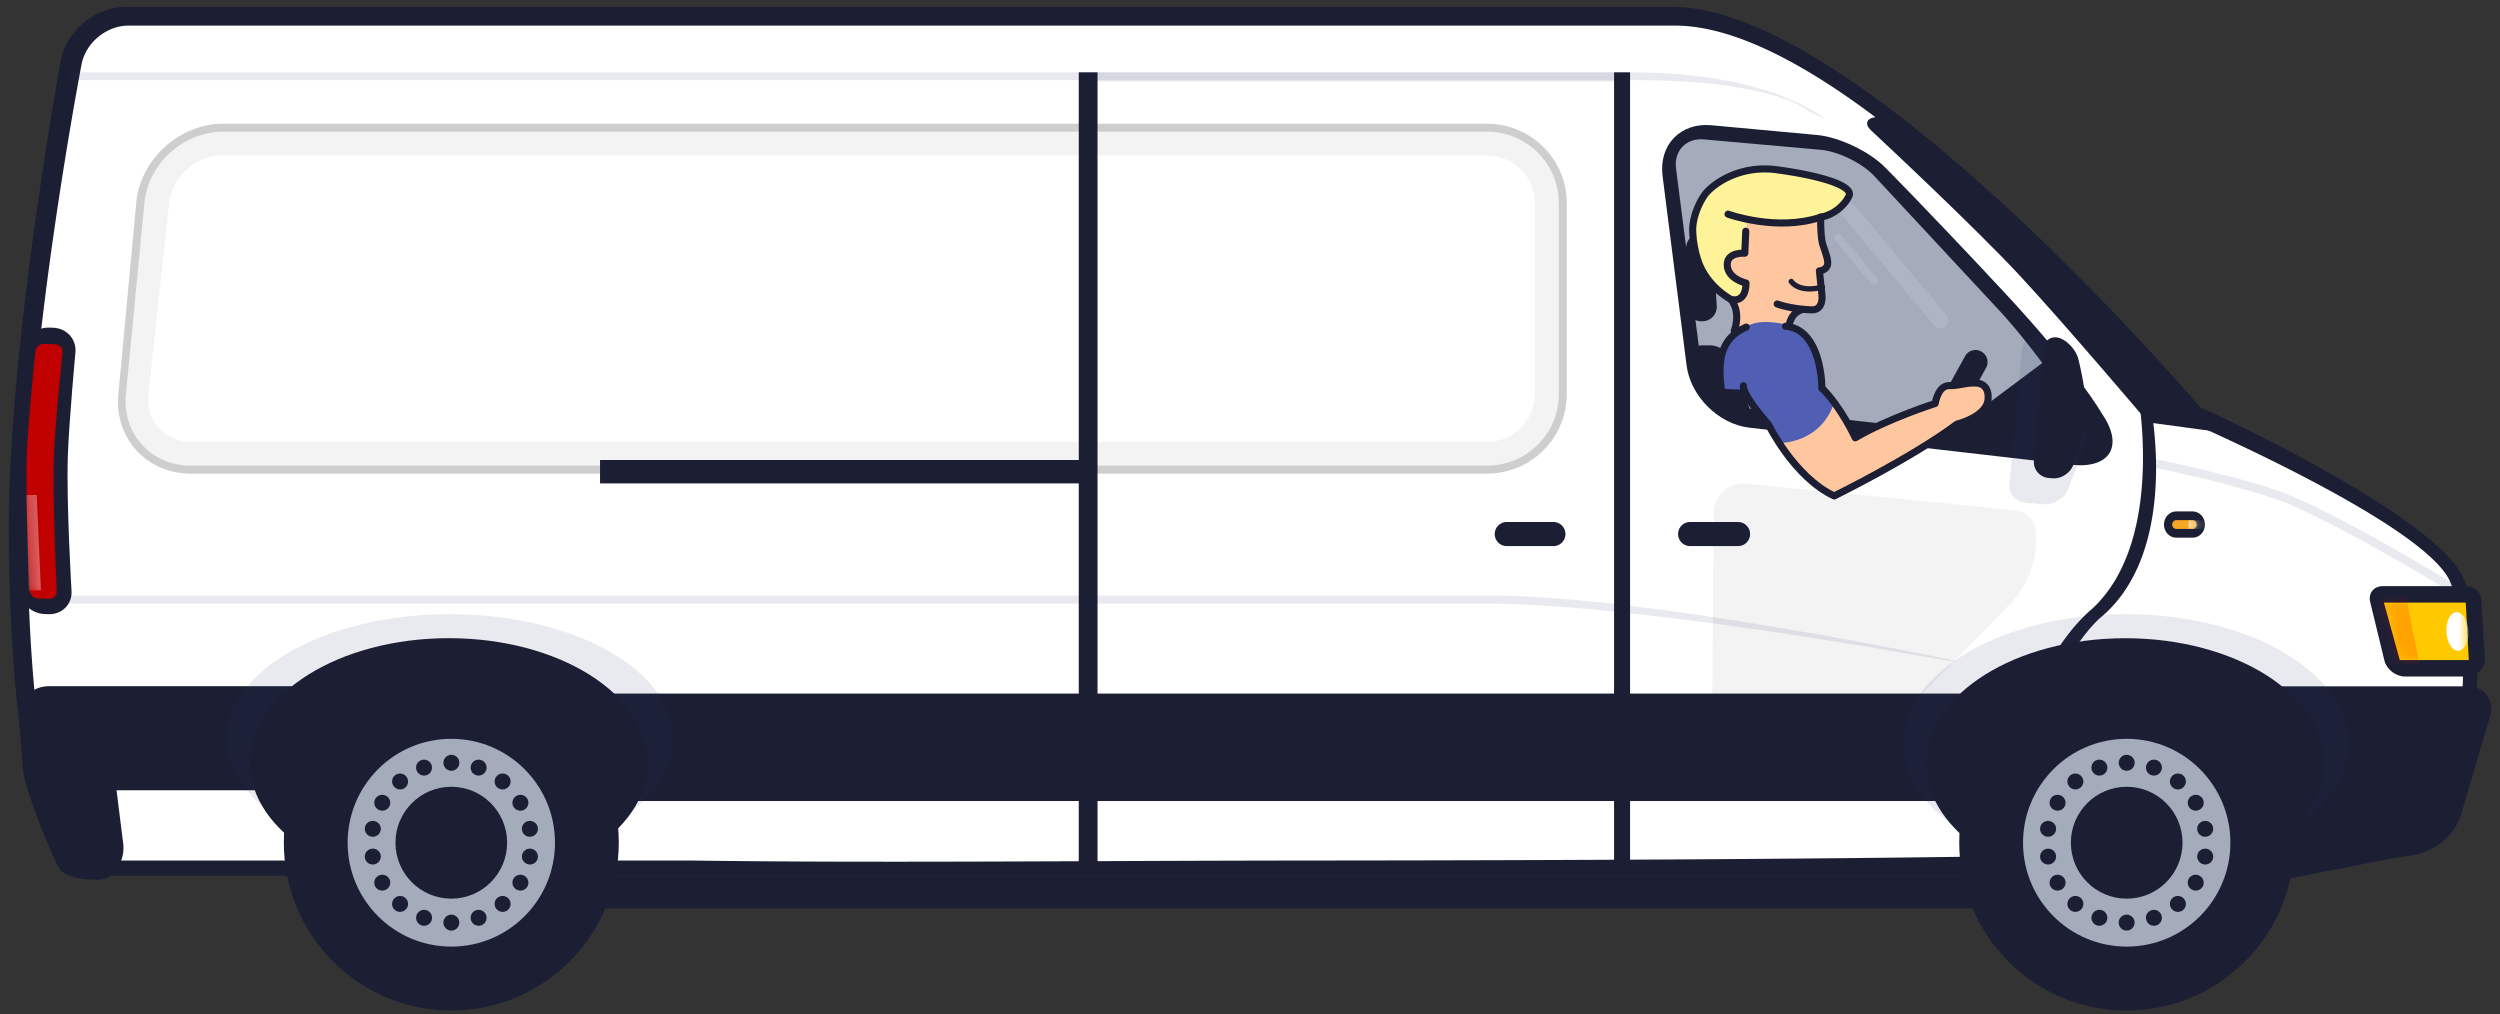
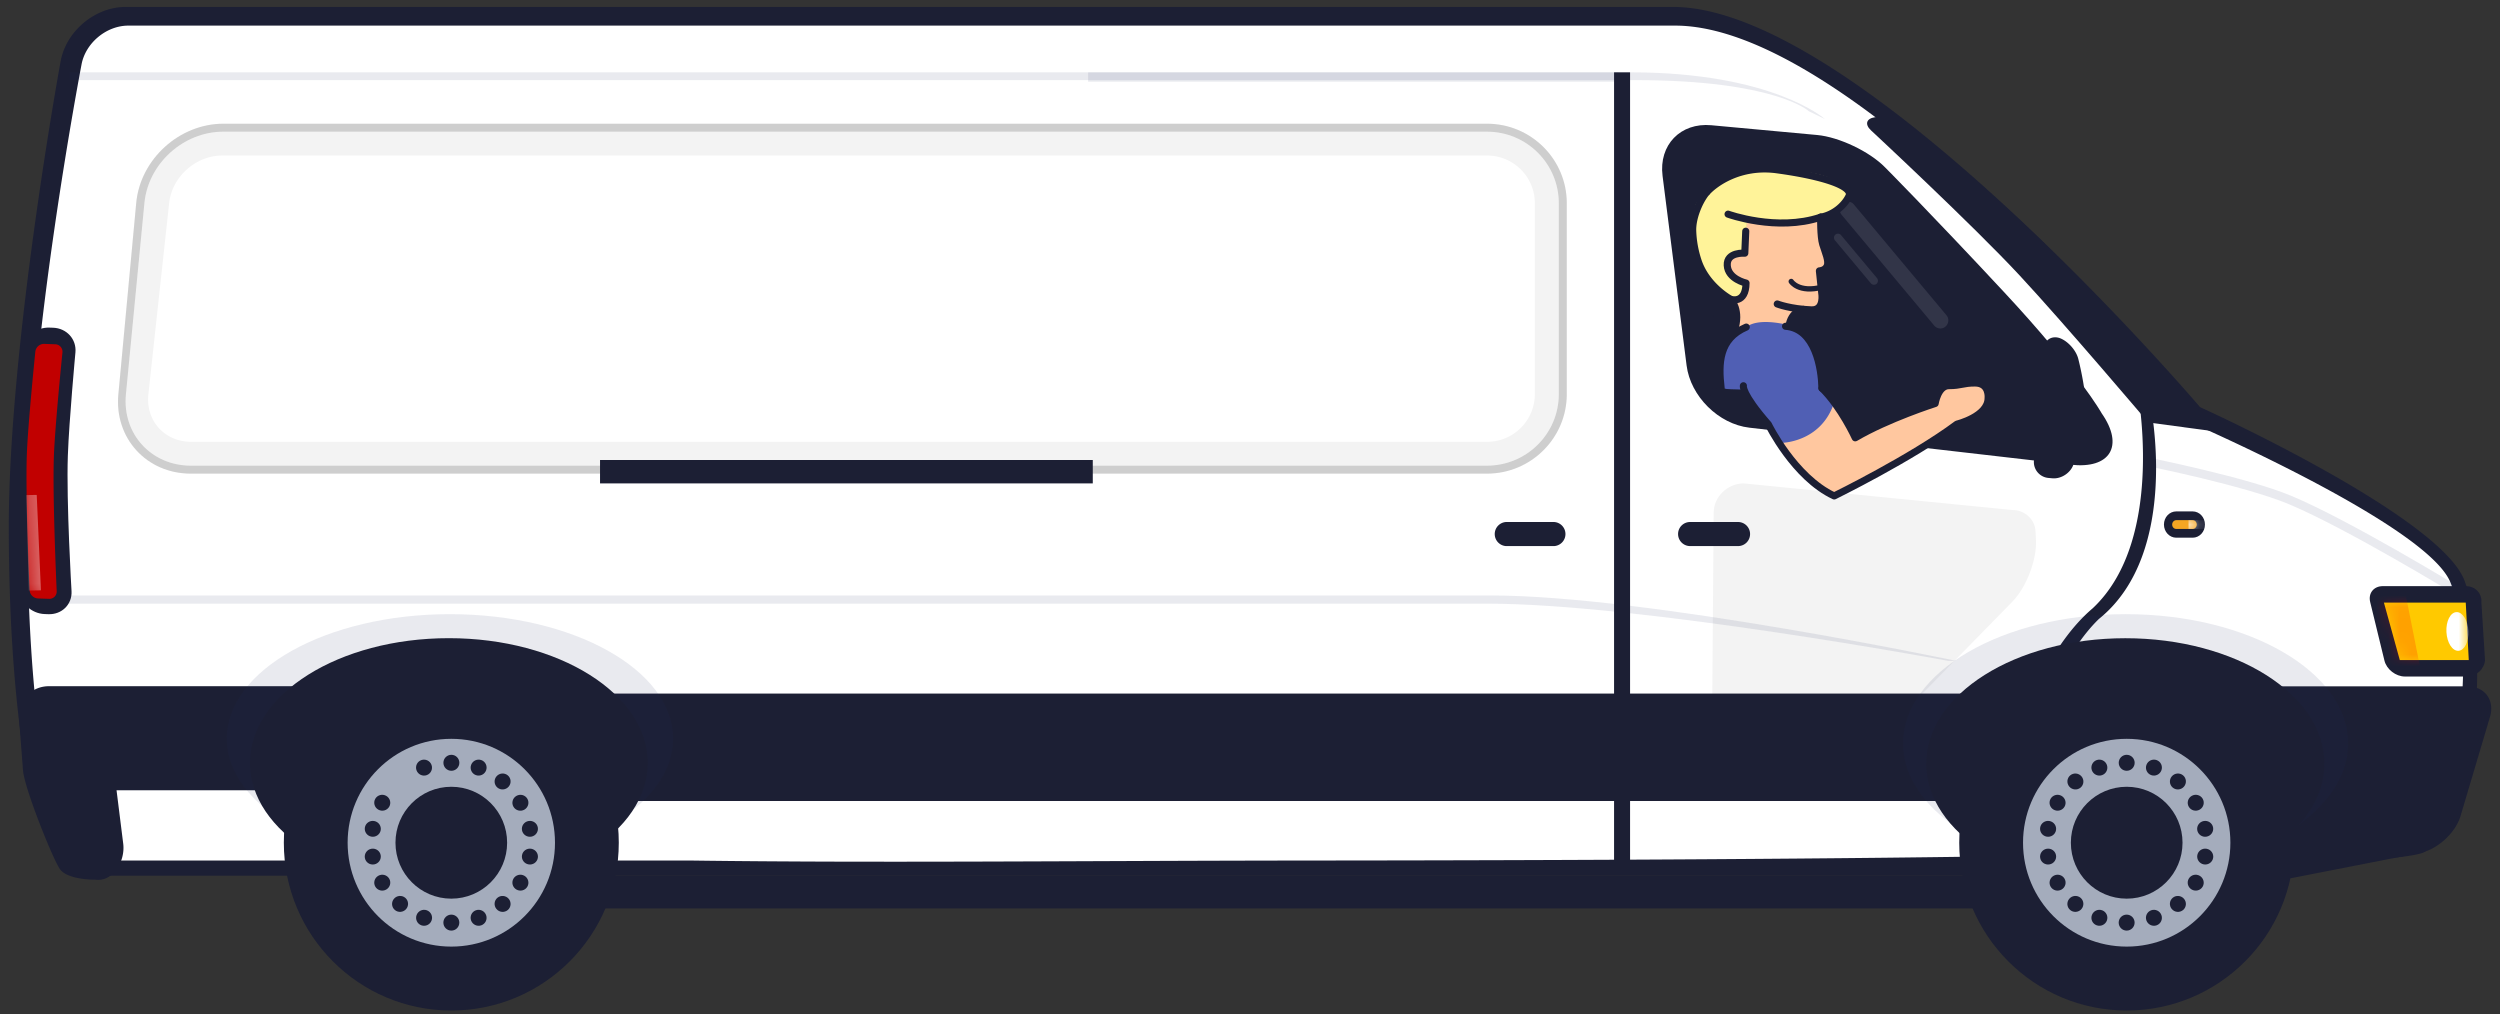
<svg xmlns="http://www.w3.org/2000/svg" fill="none" height="86" viewBox="0 0 212 86" width="212">
  <rect x="0" y="0" width="212" height="86" fill="#333333" stroke="none" />
  <mask id="a" height="22" maskUnits="userSpaceOnUse" width="4" x="2" y="29">
    <path clip-rule="evenodd" d="M4.567 38.742c.092-2.608.728-8.855.728-8.855a.63.63 0 0 0-.623-.693l-.918-.032a.74.74 0 0 0-.757.653s-.633 6.189-.723 8.771c-.124 3.517.238 11.467.238 11.467a.75.75 0 0 0 .718.696l.918.032a.62.62 0 0 0 .66-.651s-.363-7.896-.24-11.388" fill="#fff" fill-rule="evenodd" />
  </mask>
  <mask id="b" height="5" maskUnits="userSpaceOnUse" width="8" x="202" y="51">
    <path clip-rule="evenodd" d="M209.096 51.098h-6.941l1.349 4.878h5.848z" fill="#fff" fill-rule="evenodd" />
  </mask>
  <mask id="c" height="1" maskUnits="userSpaceOnUse" width="3" x="184" y="44">
    <path clip-rule="evenodd" d="M186.285 44.482c0-.205-.15-.372-.344-.372h-1.398c-.19 0-.344.173-.344.372 0 .205.15.372.344.372h1.398c.19 0 .344-.173.344-.372" fill="#fff" fill-rule="evenodd" />
  </mask>
  <path clip-rule="evenodd" d="M2.672 67.54S.745 60.152.745 44.671 5.124 5.288 5.124 5.288c.427-2.596 2.9-4.7 5.526-4.7h131.228c15.799 0 44.687 33.938 44.687 33.938s20.312 9.182 22.418 14.695c2.106 5.512 1.22 19.724-3.345 22.998-1.199.86-14.698 1.274-33.956 1.417a.68.68 0 0 1-.672.626H7.831a.677.677 0 0 1-.673-.675v-1.442c-2.177-.538-4.09-2.408-4.486-4.606" fill="#1c1f34" fill-rule="evenodd" />
  <path d="M176.637 74.263H43.722v2.772h132.915z" fill="#1c1f34" />
  <path clip-rule="evenodd" d="M4.261 67.623s-1.926-7.37-1.926-22.82 4.57-39.287 4.57-39.287c.32-1.847 2.098-3.344 3.98-3.344h131.171c15.792 0 42.633 33.187 42.633 33.187s20.957 8.96 23.088 13.984c2.13 5.025 1.219 18.323-3.344 21.591-2.239 1.604-48.333 2.005-93.113 2.039-19.16.014-36.797.219-52.76 0H8.061a.676.676 0 0 1-.673-.674v-.6c-1.571-.833-2.815-2.354-3.127-4.076" fill="#fff" fill-rule="evenodd" />
  <path clip-rule="evenodd" d="M208.522 49.769s-9.24-5.638-14.221-7.722c-3.711-1.553-11.856-3.19-11.856-3.19l-.252.688s8.168 1.646 11.892 3.204c4.969 2.08 14.186 7.708 14.186 7.708z" fill="#242d5f" fill-rule="evenodd" opacity=".1" />
  <path clip-rule="evenodd" d="m172.611 45.03.039.744c.089 1.677-.809 4.027-1.997 5.242l-9.008 9.205c-.952.973-2.845 1.762-4.243 1.762h-9.708c-1.391 0-2.508-1.086-2.496-2.432l.121-16.08c.012-1.343 1.147-2.454 2.53-2.48l22.777 2.257c1.043-.02 1.932.778 1.985 1.782" fill="#fff" fill-rule="evenodd" />
  <path clip-rule="evenodd" d="m172.611 45.03.039.744c.089 1.677-.809 4.027-1.997 5.242l-9.008 9.205c-.952.973-2.845 1.762-4.243 1.762h-9.708c-1.391 0-2.508-1.086-2.496-2.432l.121-16.08c.012-1.343 1.147-2.454 2.53-2.48l22.777 2.257c1.043-.02 1.932.778 1.985 1.782" fill="#000" fill-opacity=".05" fill-rule="evenodd" />
  <path clip-rule="evenodd" d="M165.891 56.042s-26.302-5.546-39.453-5.546H5.119v.693h120.973c13.035 0 39.106 4.852 39.106 4.852zM154.75 10.095s-4.421-3.961-16.472-3.961H5.917v.66h132.722c11.945 0 14.754 2.64 14.754 2.64z" fill="#242d5f" fill-rule="evenodd" opacity=".1" />
  <path d="M137.242 6.134H92.274v.792h44.968z" fill="#242d5f" opacity=".1" />
  <path d="M160.719 61.191H54.069v2.773h106.65z" fill="#000" opacity=".2" />
  <path clip-rule="evenodd" d="M171.863 58.815H45.315v9.11h126.548z" fill="#1c1f34" fill-rule="evenodd" />
  <path d="M138.23 6.134h-1.357v67.41h1.357z" fill="#1c1f34" />
  <path clip-rule="evenodd" d="M127.721 44.266a1.023 1.023 0 0 0 0 2.043h4.062a1.023 1.023 0 0 0 0-2.043zm50.265 8.222c7.036-5.66 4.344-18.34 4.344-18.34l-1.14-1.459s2.621 12.952-3.732 18.897c-6.936 5.874-9.378 21.959-9.378 21.959h1.14s3.02-15.5 8.766-21.057m-34.663-8.222c-.565 0-1.022.453-1.022 1.021 0 .564.459 1.021 1.022 1.021h4.061c.565 0 1.022-.453 1.022-1.021 0-.564-.459-1.021-1.022-1.021z" fill="#1c1f34" fill-rule="evenodd" />
  <path clip-rule="evenodd" d="M175.594 39.406c3.352.386 4.559-1.59 2.628-4.359 0 0-1.927-3.462-8.33-10.333-6.402-6.872-10.049-10.532-10.049-10.532-1.312-1.338-3.892-2.563-5.751-2.734l-8.971-.828c-2.615-.241-4.468 1.675-4.136 4.292l2.039 16.082c.331 2.612 2.713 4.973 5.322 5.273z" fill="#1c1f34" fill-rule="evenodd" />
-   <path clip-rule="evenodd" d="M176.155 37.8c1.116.127 1.505-.523.865-1.455l-3.217-4.694c-1.062-1.549-2.963-3.923-4.234-5.29l-10.626-11.428c-1.021-1.1-3.064-2.098-4.552-2.23l-9.908-.882c-1.492-.132-2.547.97-2.356 2.46l2.211 17.261c.191 1.491 1.558 2.837 3.044 3.005z" fill="#a4acbc" fill-rule="evenodd" />
  <path clip-rule="evenodd" d="M145.289 21.057a1.407 1.407 0 0 0-1.39-1.305h.391c-.724 0-1.312.588-1.312 1.305v4.88c0 .72.582 1.305 1.308 1.305h.063a1.22 1.22 0 0 0 1.231-1.305zm-.278 8.228h-.672c-.751 0-1.193.585-.985 1.315l2.339 4.132h2.713l-1.558-4.17c-.263-.705-1.083-1.277-1.837-1.277m20.113 7.875c-.273.494-.889-.014-1.381-.288-.495-.275-.67-.211-.399-.702l3.294-5.966a1.01 1.01 0 0 1 1.381-.393c.495.276.67.893.399 1.383l-1.791 3.244 2.232 1.823-.988 1.65-2.563-1.085z" fill="#1c1f34" fill-rule="evenodd" />
  <path clip-rule="evenodd" d="m178.254 36.286-3.86-6.407-10.263 7.673 13.445 1.265z" fill="#1c1f34" fill-rule="evenodd" />
-   <path clip-rule="evenodd" d="M176.877 36.736c.204-2.211-1.099-6.005-1.099-6.005-.234-.754-1.072-1.56-1.87-1.799l-.875-.263c-.798-.24-1.504.198-1.577.987l-1.059 11.432c-.072.785.546 1.477 1.376 1.546l1.512.125c.833.068 1.755-.476 2.049-1.209 0 0 1.399-3.268 1.543-4.814" fill="#242d5f" fill-rule="evenodd" opacity=".1" />
  <path clip-rule="evenodd" d="M176.876 35.409c.165-1.89-.63-4.945-.63-4.945-.168-.733-.876-1.535-1.579-1.793l.03.011c-.704-.257-1.327.139-1.392.886l-.828 9.492a1.355 1.355 0 0 0 1.233 1.47l.338.03c.746.066 1.548-.465 1.781-1.176 0 0 .932-2.653 1.047-3.975" fill="#1c1f34" fill-rule="evenodd" />
  <path d="m165.064 26.737-7.856-9.398a.67.67 0 0 0-.952-.08.685.685 0 0 0-.087.956l7.856 9.397a.67.67 0 0 0 .952.08.685.685 0 0 0 .087-.955m-5.934-2.669a.345.345 0 0 0 .042-.48l-3.052-3.65a.34.34 0 0 0-.478-.042.344.344 0 0 0-.042.48l3.052 3.65c.121.144.339.16.478.042" clip-rule="evenodd" fill="#fff" fill-rule="evenodd" opacity=".1" />
  <path clip-rule="evenodd" d="M147.065 28.056s.443-1.892.039-2.629l-2.178-4.454 3.112-1.367.076-1.02s2.186.556 4.228.314 2.043-.481 2.043-.481l.097 1.944.503 1.884-.665.82.174 2.343-.695.89-1.157-.086-1.02 1.345z" fill="#ffc79f" fill-rule="evenodd" />
  <path clip-rule="evenodd" d="M146.536 25.243s1.152.594 1.416-.458-.476-.69-1.261-1.633c-.784-.941.706-1.65.706-1.65l.585-.548.176-2.365s2.576.588 4.186.312 3.979-1.302 4.58-2.409c.198-.363-1.493-1.294-1.493-1.294s-2.283-1.212-7.479-.644c-2.361.257-2.993 1.938-2.993 1.938l-1.108.724s-.687 1.6-.209 3.415c.478 1.816 1.095 2.916 1.095 2.916z" fill="#fff399" fill-rule="evenodd" />
  <path d="M146.779 25.389s-2.104-1.115-2.806-3.344a9 9 0 0 1-.432-2.47c-.034-1.03.489-2.364 1.101-3.168.706-.848 2.902-2.436 6.042-2.01 3.925.535 6.504 1.394 6.108 2.23s-1.34 1.6-2.381 1.786" stroke="#1c1f34" stroke-linecap="round" stroke-linejoin="round" stroke-width=".602" />
  <path d="M150.711 25.777s1.114.433 2.895.5c1.154.044.875-1.445.875-1.445l-.196-1.863s.478-.01.656-.417c.18-.406-.159-1.142-.378-1.844-.195-.623-.173-2.29-.173-2.29" stroke="#1c1f34" stroke-linecap="round" stroke-linejoin="round" stroke-width=".602" />
  <path d="M151.895 23.867s.627 1.01 2.649.477" stroke="#1c1f34" stroke-linecap="round" stroke-linejoin="round" stroke-width=".451" />
  <path d="M146.539 18.16s4.129 1.504 7.848.26m-6.348 1.187-.08 1.865s-1.55-.135-1.488 1.031c.061 1.166 1.593 1.5 1.593 1.5-.016 1.794-1.286 1.387-1.286 1.387s.888.914.288 2.667m5.866-1.825s-1.049.118-1.237 1.47" stroke="#1c1f34" stroke-linecap="round" stroke-linejoin="round" stroke-width=".602" />
  <path clip-rule="evenodd" d="M147.84 32.712s-.203.625 2.12 3.28c0 0 2.182 4.478 5.58 6.064 0 0 6.774-3.357 10.412-6.09 0 0 2.64-.646 2.64-2.207 0 0 .15-1.282-1.117-1.282-1.03 0-1.168.225-2.204.225-.935 0-1.169 1.515-1.169 1.515s-4.011 1.281-6.776 2.91c0 0-.701-1.9-2.329-3.498" fill="#ffc79f" fill-rule="evenodd" />
  <path clip-rule="evenodd" d="M148.082 33.899c.568 0 .847.72 1.035 1.228.104.281.641.632.841.866.295.344.559.72.826 1.085q.174.237.342.476c.433-.02 3.333-.27 4.377-3.326l.412.555.133-.201a1.4 1.4 0 0 1-.202-.237c-.68-1.014-1.187-.35-1.507-1.594-.147-.57-.046-1.884-.366-2.689-.32-.804-1.421-1.828-2.09-2.416l-.034-.033c-.851-.222-2.806-.618-3.767.124-.552.427-1.084.757-1.452 1.42s-.696 1.975-.696 1.975.026.419.174 1.79c.061-.009 1.561.38 1.628.38z" fill="#505fb4" fill-rule="evenodd" />
  <path d="M151.414 27.668c2.532.188 3.054 3.584 3.087 5.254m-8.549-.007c-.244-2.128-.186-4.183 2.13-5.178" stroke="#1c1f34" stroke-linecap="round" stroke-linejoin="round" stroke-width=".602" />
  <path d="M147.84 32.712s-.203.625 2.12 3.28c0 0 2.182 4.478 5.58 6.064 0 0 6.541-3.205 10.412-6.09 0 0 2.64-.646 2.64-2.207 0 0 .15-1.282-1.117-1.282-1.03 0-1.168.225-2.204.225-.935 0-1.169 1.515-1.169 1.515s-4.011 1.281-6.776 2.91c0 0-1.193-2.608-2.821-4.206m-9.224.346 2.222.062" stroke="#1c1f34" stroke-linecap="round" stroke-linejoin="round" stroke-width=".602" />
  <path clip-rule="evenodd" d="M5.754 38.622c.103-2.934.643-8.746.643-8.746.099-1.112-.745-2.045-1.894-2.085l-.314-.01c-1.145-.04-2.155.83-2.254 1.946 0 0-.536 5.748-.638 8.654-.14 3.957.311 11.606.311 11.606.06 1.112 1.032 2.046 2.182 2.085l.313.011c1.145.04 2.023-.83 1.964-1.954 0 0-.451-7.58-.313-11.507" fill="#1c1f34" fill-rule="evenodd" />
  <path clip-rule="evenodd" d="M4.567 38.742c.092-2.608.728-8.855.728-8.855a.63.63 0 0 0-.623-.693l-.918-.032a.74.74 0 0 0-.757.653s-.633 6.189-.723 8.771c-.124 3.517.238 11.467.238 11.467a.75.75 0 0 0 .718.696l.918.032a.62.62 0 0 0 .66-.651s-.363-7.896-.24-11.388" fill="#c10000" fill-rule="evenodd" />
  <g mask="url(#a)">
    <path clip-rule="evenodd" d="m3.113 41.968-.878.015.201 8.095 1.034-.018z" fill="#fff" fill-rule="evenodd" opacity=".4" />
  </g>
  <path clip-rule="evenodd" d="M209.13 49.704h-7.063c-.776 0-1.258.602-1.075 1.353l1.208 4.96c.182.747.964 1.352 1.738 1.352h5.271c.778 0 1.46-.627 1.521-1.388l-.308-4.889c.062-.766-.517-1.388-1.292-1.388" fill="#1c1f34" fill-rule="evenodd" />
  <path clip-rule="evenodd" d="M209.096 51.098h-6.941l1.349 4.878h5.848z" fill="#ffc900" fill-rule="evenodd" />
  <g mask="url(#b)">
    <ellipse cx=".933" cy="1.643" fill="#fff" rx=".933" ry="1.643" transform="matrix(-.999 .052 .053 .999 209.234 51.858)" />
    <path clip-rule="evenodd" d="M203.859 49.704H201.2v7.118h4.07z" fill="red" fill-rule="evenodd" opacity=".2" />
  </g>
  <path clip-rule="evenodd" d="M186.98 44.482c0-.616-.468-1.115-1.043-1.115h-1.39c-.577 0-1.044.495-1.044 1.115 0 .616.469 1.115 1.044 1.115h1.39c.576 0 1.043-.495 1.043-1.115" fill="#1c1f34" fill-rule="evenodd" />
  <path clip-rule="evenodd" d="M186.285 44.482c0-.205-.15-.372-.344-.372h-1.398c-.19 0-.344.173-.344.372 0 .205.15.372.344.372h1.398c.19 0 .344-.173.344-.372" fill="#f5a623" fill-rule="evenodd" />
  <g mask="url(#c)">
    <path d="M186.98 44.11h-1.39v.744h1.39z" fill="#fff" />
  </g>
  <g clip-rule="evenodd" fill-rule="evenodd" opacity=".5">
    <path d="M126.097 10.491H18.945c-3.737 0-7.047 3.009-7.393 6.715l-1.516 16.243c-.346 3.708 2.401 6.714 6.139 6.714h109.923c3.736 0 6.765-3.022 6.765-6.742V17.234c0-3.724-3.026-6.743-6.766-6.743" fill="#e0e0e0" />
    <path d="M126.097 10.491H18.945c-3.737 0-7.047 3.009-7.393 6.715l-1.516 16.243c-.346 3.708 2.401 6.714 6.139 6.714h109.923c3.736 0 6.765-3.022 6.765-6.742V17.234c0-3.724-3.026-6.743-6.766-6.743" fill="#000" fill-opacity=".3" />
  </g>
  <path clip-rule="evenodd" d="M126.095 11.166H18.923c-3.365 0-6.353 2.703-6.676 6.041l-1.57 16.241c-.322 3.337 2.14 6.041 5.51 6.041h109.907c3.365 0 6.094-2.715 6.094-6.067V17.233c0-3.35-2.725-6.067-6.093-6.067" fill="#fff" fill-rule="evenodd" />
  <path clip-rule="evenodd" d="M126.095 11.166H18.923c-3.365 0-6.353 2.703-6.676 6.041l-1.57 16.241c-.322 3.337 2.14 6.041 5.51 6.041h109.907c3.365 0 6.094-2.715 6.094-6.067V17.233c0-3.35-2.725-6.067-6.093-6.067" fill="#000" fill-opacity=".05" fill-rule="evenodd" />
  <path clip-rule="evenodd" d="M126.094 13.189H18.844c-2.243 0-4.258 1.804-4.499 4.022l-1.763 16.232c-.241 2.222 1.375 4.023 3.628 4.023h109.881a4.05 4.05 0 0 0 4.065-4.05V17.238a4.05 4.05 0 0 0-4.062-4.05" fill="#fff" fill-rule="evenodd" />
  <path clip-rule="evenodd" d="M188.176 36.633s-9.4-10.396-14.439-15.594c-3.359-3.465-10.077-9.033-10.077-9.033l-2.87-2.308-1.783.242c-.743.101-.898.599-.349 1.112 0 0 8.609 8 12.61 12.308 3.859 4.154 10.899 12.463 10.899 12.463zM50.883 39.01v1.98h41.785v-1.98z" fill="#1c1f34" fill-rule="evenodd" />
-   <path d="M93.07 6.134h-1.59V73.47h1.591z" fill="#1c1f34" />
  <path clip-rule="evenodd" d="M211.148 60.809c.428-1.44-.432-2.607-1.927-2.607h-22.906a2.71 2.71 0 0 0-2.702 2.72v12.924c0 1.502 1.187 2.487 2.643 2.2l18.98-3.723c1.459-.286 2.991-1.69 3.418-3.125z" fill="#1c1f34" fill-rule="evenodd" />
  <ellipse cx="18.873" cy="10.966" fill="#242d5f" opacity=".1" rx="18.873" ry="10.966" transform="matrix(-1 0 0 1 199.125 52.081)" />
  <ellipse cx="16.878" cy="10.638" fill="#1c1f34" rx="16.878" ry="10.638" transform="matrix(-1 0 0 1 197.105 54.121)" />
  <path clip-rule="evenodd" d="M24.868 67.013a2.714 2.714 0 0 0 2.706-2.72V60.91c0-1.502.14-2.72-1.356-2.72H4.148c-1.495 0-2.631 1.213-2.537 2.708l.338 4.415c.113 1.498 2.463 7.379 3.112 8.357.648.978 3.043.927 3.043.927 1.477.2 2.532-1.557 2.346-3.048l-.567-4.535z" fill="#1c1f34" fill-rule="evenodd" />
  <ellipse cx="38.154" cy="62.637" fill="#242d5f" opacity=".1" rx="18.927" ry="10.556" />
  <ellipse cx="38.063" cy="64.694" fill="#1c1f34" rx="16.864" ry="10.577" />
  <ellipse cx="14.202" cy="14.231" fill="#1c1f34" rx="14.202" ry="14.231" transform="matrix(-1 0 0 1 194.547 57.23)" />
  <ellipse cx="8.792" cy="8.81" fill="#a4acbc" rx="8.792" ry="8.81" transform="matrix(-1 0 0 1 189.137 62.652)" />
  <g fill="#1c1f34">
    <ellipse cx="4.734" cy="4.744" rx="4.734" ry="4.744" transform="matrix(-1 0 0 1 185.078 66.718)" />
    <ellipse cx=".676" cy=".678" rx=".676" ry=".678" transform="matrix(-1 0 0 1 181.02 64.007)" />
    <ellipse cx=".676" cy=".678" rx=".676" ry=".678" transform="matrix(-1 0 0 1 181.016 77.56)" />
    <ellipse cx=".676" cy=".678" rx=".676" ry=".678" transform="matrix(-.94 .341 .343 .939 178.43 64.226)" />
    <ellipse cx=".676" cy=".678" rx=".676" ry=".678" transform="matrix(-.94 .341 .343 .939 183.055 76.962)" />
    <ellipse cx=".675" cy=".679" rx=".675" ry=".679" transform="matrix(-.768 .641 .645 .765 176.074 65.318)" />
    <ellipse cx=".675" cy=".679" rx=".675" ry=".679" transform="matrix(-.768 .641 .645 .765 184.766 75.7)" />
    <ellipse cx=".674" cy=".68" rx=".674" ry=".68" transform="matrix(-.502 .865 .867 .498 174.23 67.151)" />
    <ellipse cx=".674" cy=".68" rx=".674" ry=".68" transform="matrix(-.502 .865 .867 .498 185.945 73.928)" />
    <ellipse cx=".673" cy=".681" rx=".673" ry=".681" transform="matrix(-.174 .985 .985 .173 173.125 69.504)" />
    <ellipse cx=".673" cy=".681" rx=".673" ry=".681" transform="matrix(-.174 .985 .985 .173 186.449 71.857)" />
    <ellipse cx=".673" cy=".681" rx=".673" ry=".681" transform="matrix(.174 .985 .985 -.173 172.891 72.093)" />
    <ellipse cx=".673" cy=".681" rx=".673" ry=".681" transform="matrix(.174 .985 .985 -.173 186.211 69.74)" />
    <ellipse cx=".674" cy=".68" rx=".674" ry=".68" transform="matrix(.502 .865 .867 -.498 173.555 74.606)" />
    <ellipse cx=".674" cy=".68" rx=".674" ry=".68" transform="matrix(.502 .865 .867 -.498 185.27 67.828)" />
    <ellipse cx=".675" cy=".679" rx=".675" ry=".679" transform="matrix(.768 .641 .645 -.765 175.035 76.738)" />
    <ellipse cx=".675" cy=".679" rx=".675" ry=".679" transform="matrix(.768 .641 .645 -.765 183.73 66.356)" />
    <ellipse cx=".676" cy=".678" rx=".676" ry=".678" transform="matrix(.94 .341 .343 -.939 177.16 78.235)" />
    <ellipse cx=".676" cy=".678" rx=".676" ry=".678" transform="matrix(.94 .341 .343 -.939 181.785 65.499)" />
    <ellipse cx="14.202" cy="14.231" rx="14.202" ry="14.231" transform="matrix(-1 0 0 1 52.473 57.23)" />
  </g>
  <ellipse cx="8.792" cy="8.81" fill="#a4acbc" rx="8.792" ry="8.81" transform="matrix(-1 0 0 1 47.063 62.652)" />
  <ellipse cx="4.734" cy="4.744" fill="#1c1f34" rx="4.734" ry="4.744" transform="matrix(-1 0 0 1 43.004 66.718)" />
  <ellipse cx=".676" cy=".678" fill="#1c1f34" rx=".676" ry=".678" transform="matrix(-1 0 0 1 38.953 64.007)" />
  <ellipse cx=".676" cy=".678" fill="#1c1f34" rx=".676" ry=".678" transform="matrix(-1 0 0 1 38.95 77.56)" />
  <ellipse cx=".676" cy=".678" fill="#1c1f34" rx=".676" ry=".678" transform="matrix(-.94 .341 .343 .939 36.36 64.227)" />
  <ellipse cx=".676" cy=".678" fill="#1c1f34" rx=".676" ry=".678" transform="matrix(-.94 .341 .343 .939 40.988 76.962)" />
-   <ellipse cx=".675" cy=".679" fill="#1c1f34" rx=".675" ry=".679" transform="matrix(-.768 .641 .645 .765 34.008 65.318)" />
  <ellipse cx=".675" cy=".679" fill="#1c1f34" rx=".675" ry=".679" transform="matrix(-.768 .641 .645 .765 42.7 75.7)" />
  <ellipse cx=".674" cy=".68" fill="#1c1f34" rx=".674" ry=".68" transform="matrix(-.502 .865 .867 .498 32.164 67.151)" />
  <ellipse cx=".674" cy=".68" fill="#1c1f34" rx=".674" ry=".68" transform="matrix(-.502 .865 .867 .498 43.879 73.928)" />
  <ellipse cx=".673" cy=".681" fill="#1c1f34" rx=".673" ry=".681" transform="matrix(-.174 .985 .985 .173 31.059 69.504)" />
  <ellipse cx=".673" cy=".681" fill="#1c1f34" rx=".673" ry=".681" transform="matrix(-.174 .985 .985 .173 44.383 71.857)" />
  <ellipse cx=".673" cy=".681" fill="#1c1f34" rx=".673" ry=".681" transform="matrix(.174 .985 .985 -.173 30.824 72.093)" />
  <ellipse cx=".673" cy=".681" fill="#1c1f34" rx=".673" ry=".681" transform="matrix(.174 .985 .985 -.173 44.148 69.74)" />
  <ellipse cx=".674" cy=".68" fill="#1c1f34" rx=".674" ry=".68" transform="matrix(.502 .865 .867 -.498 31.488 74.606)" />
  <ellipse cx=".674" cy=".68" fill="#1c1f34" rx=".674" ry=".68" transform="matrix(.502 .865 .867 -.498 43.203 67.83)" />
  <ellipse cx=".675" cy=".679" fill="#1c1f34" rx=".675" ry=".679" transform="matrix(.768 .641 .645 -.765 32.969 76.738)" />
  <ellipse cx=".675" cy=".679" fill="#1c1f34" rx=".675" ry=".679" transform="matrix(.768 .641 .645 -.765 41.664 66.356)" />
  <ellipse cx=".676" cy=".678" fill="#1c1f34" rx=".676" ry=".678" transform="matrix(.94 .341 .343 -.939 35.094 78.235)" />
  <ellipse cx=".676" cy=".678" fill="#1c1f34" rx=".676" ry=".678" transform="matrix(.94 .341 .343 -.939 39.719 65.499)" />
</svg>